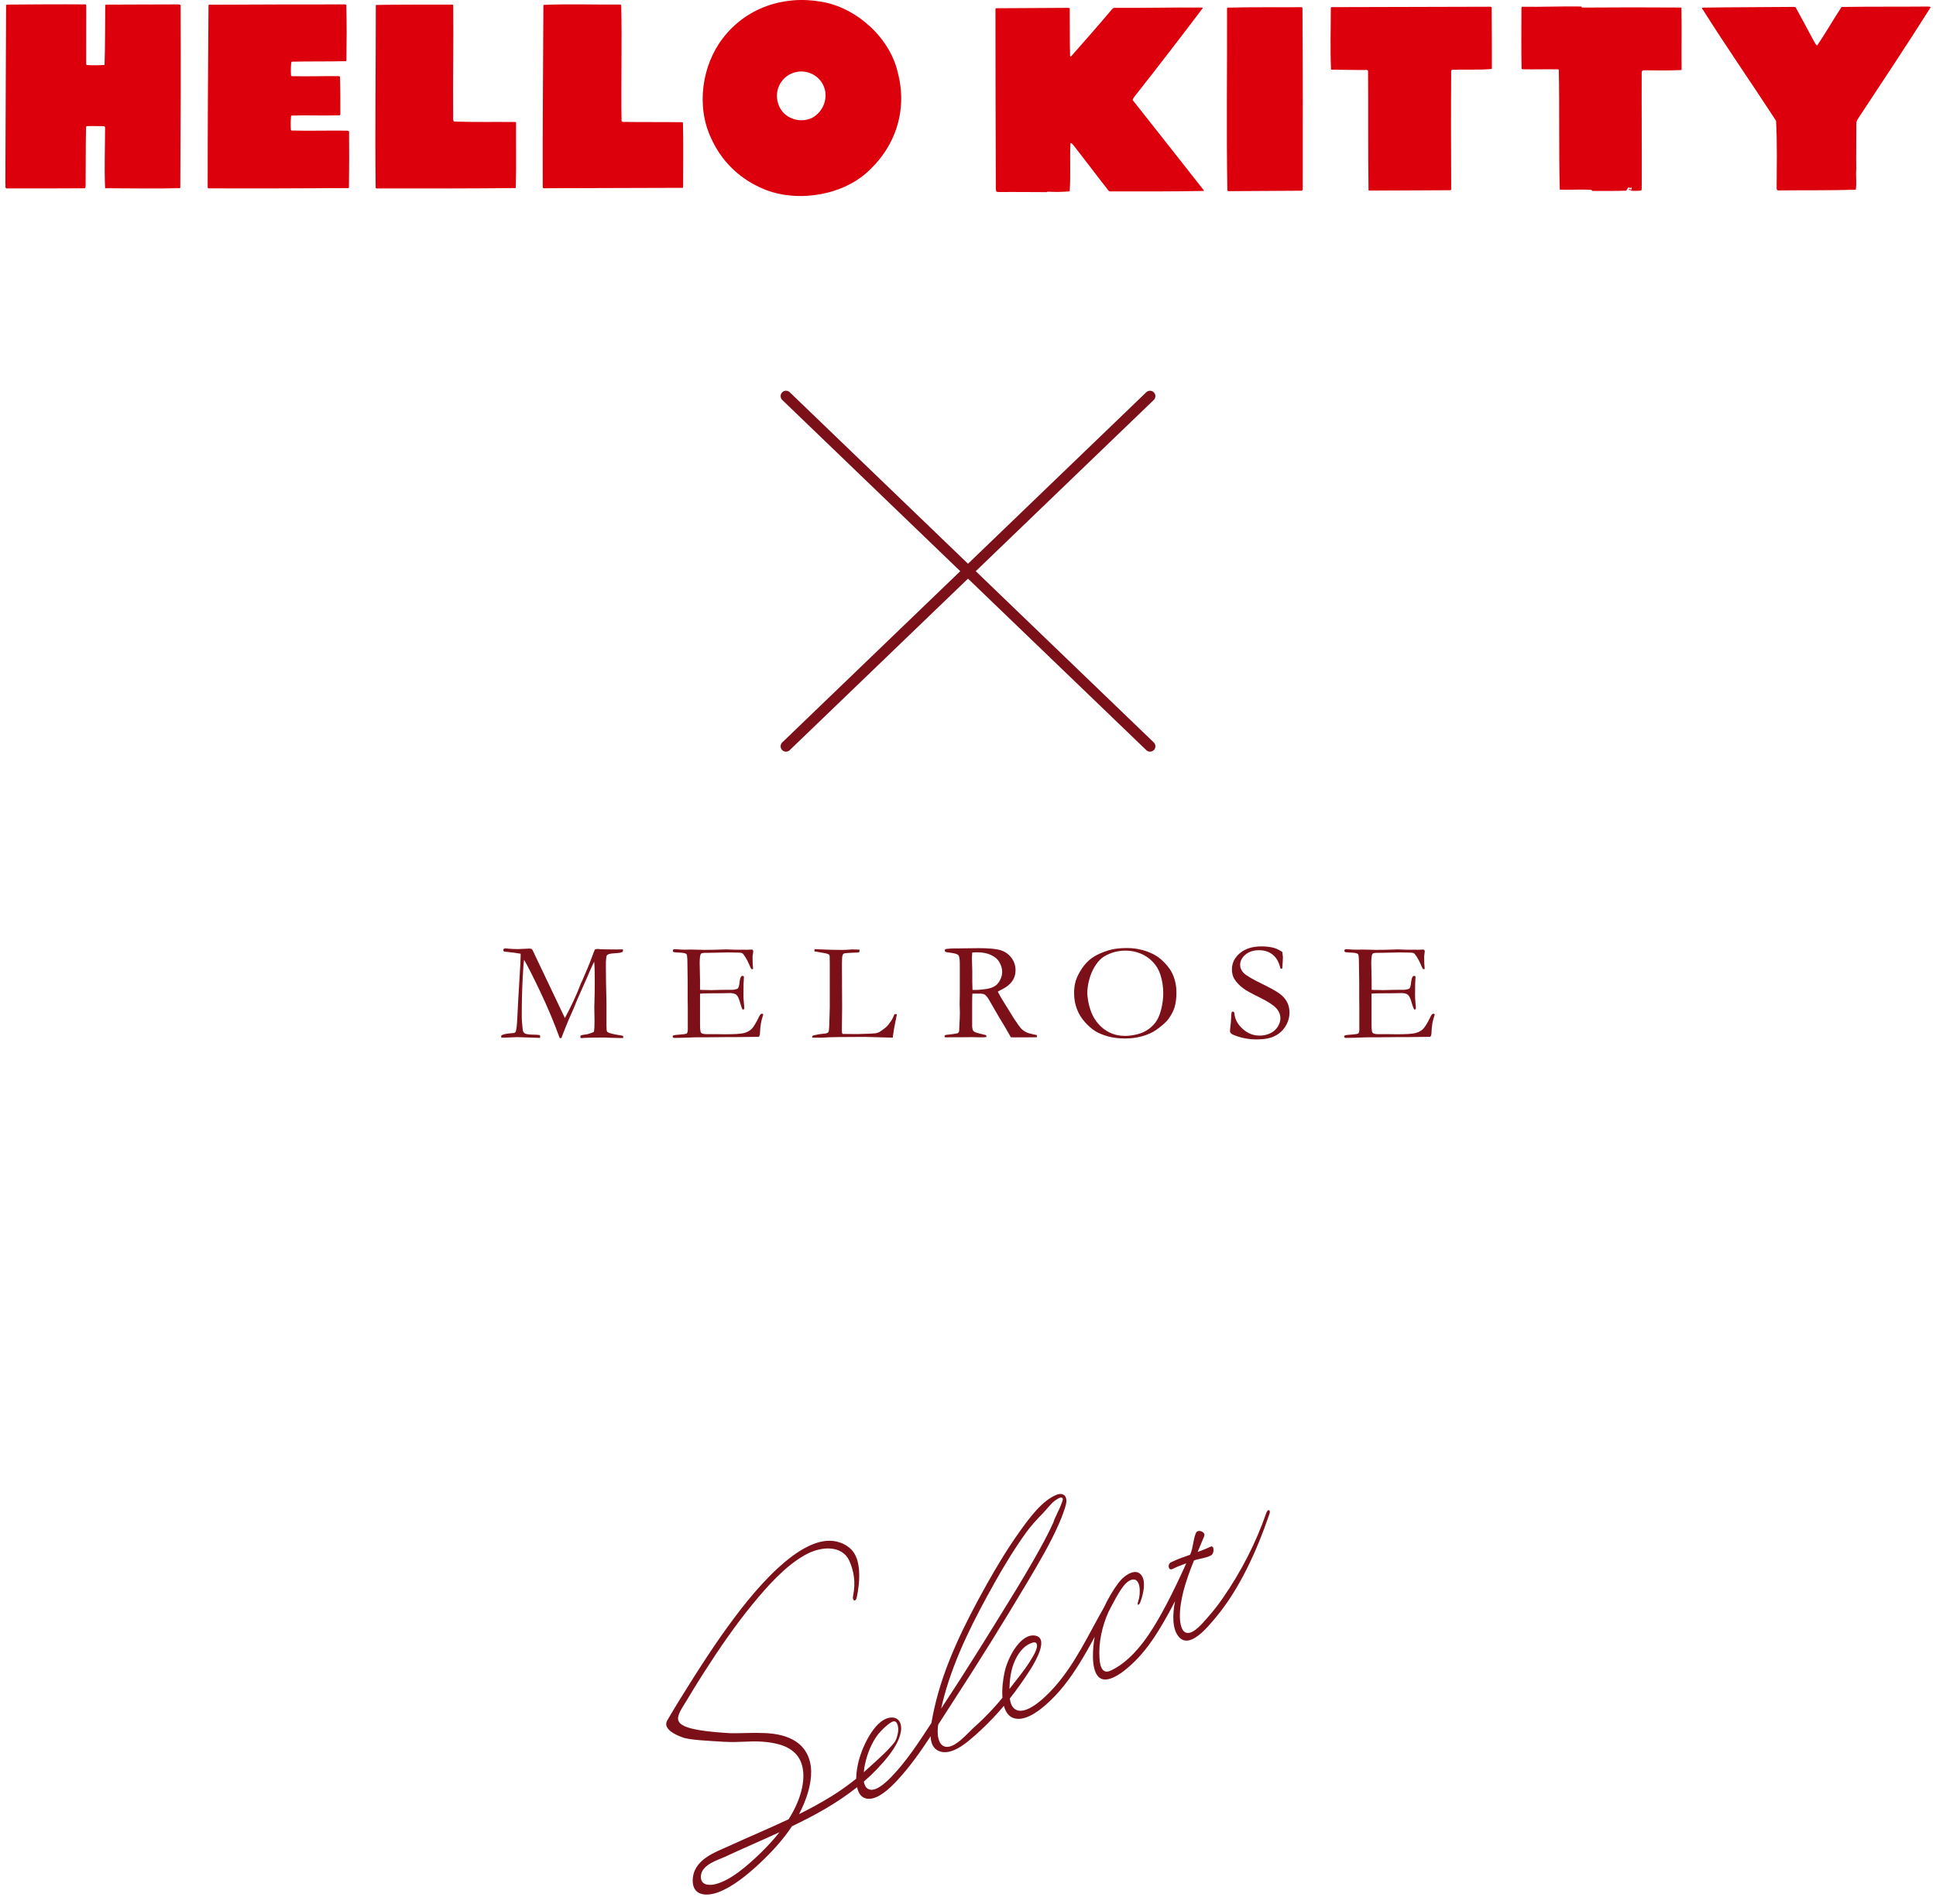
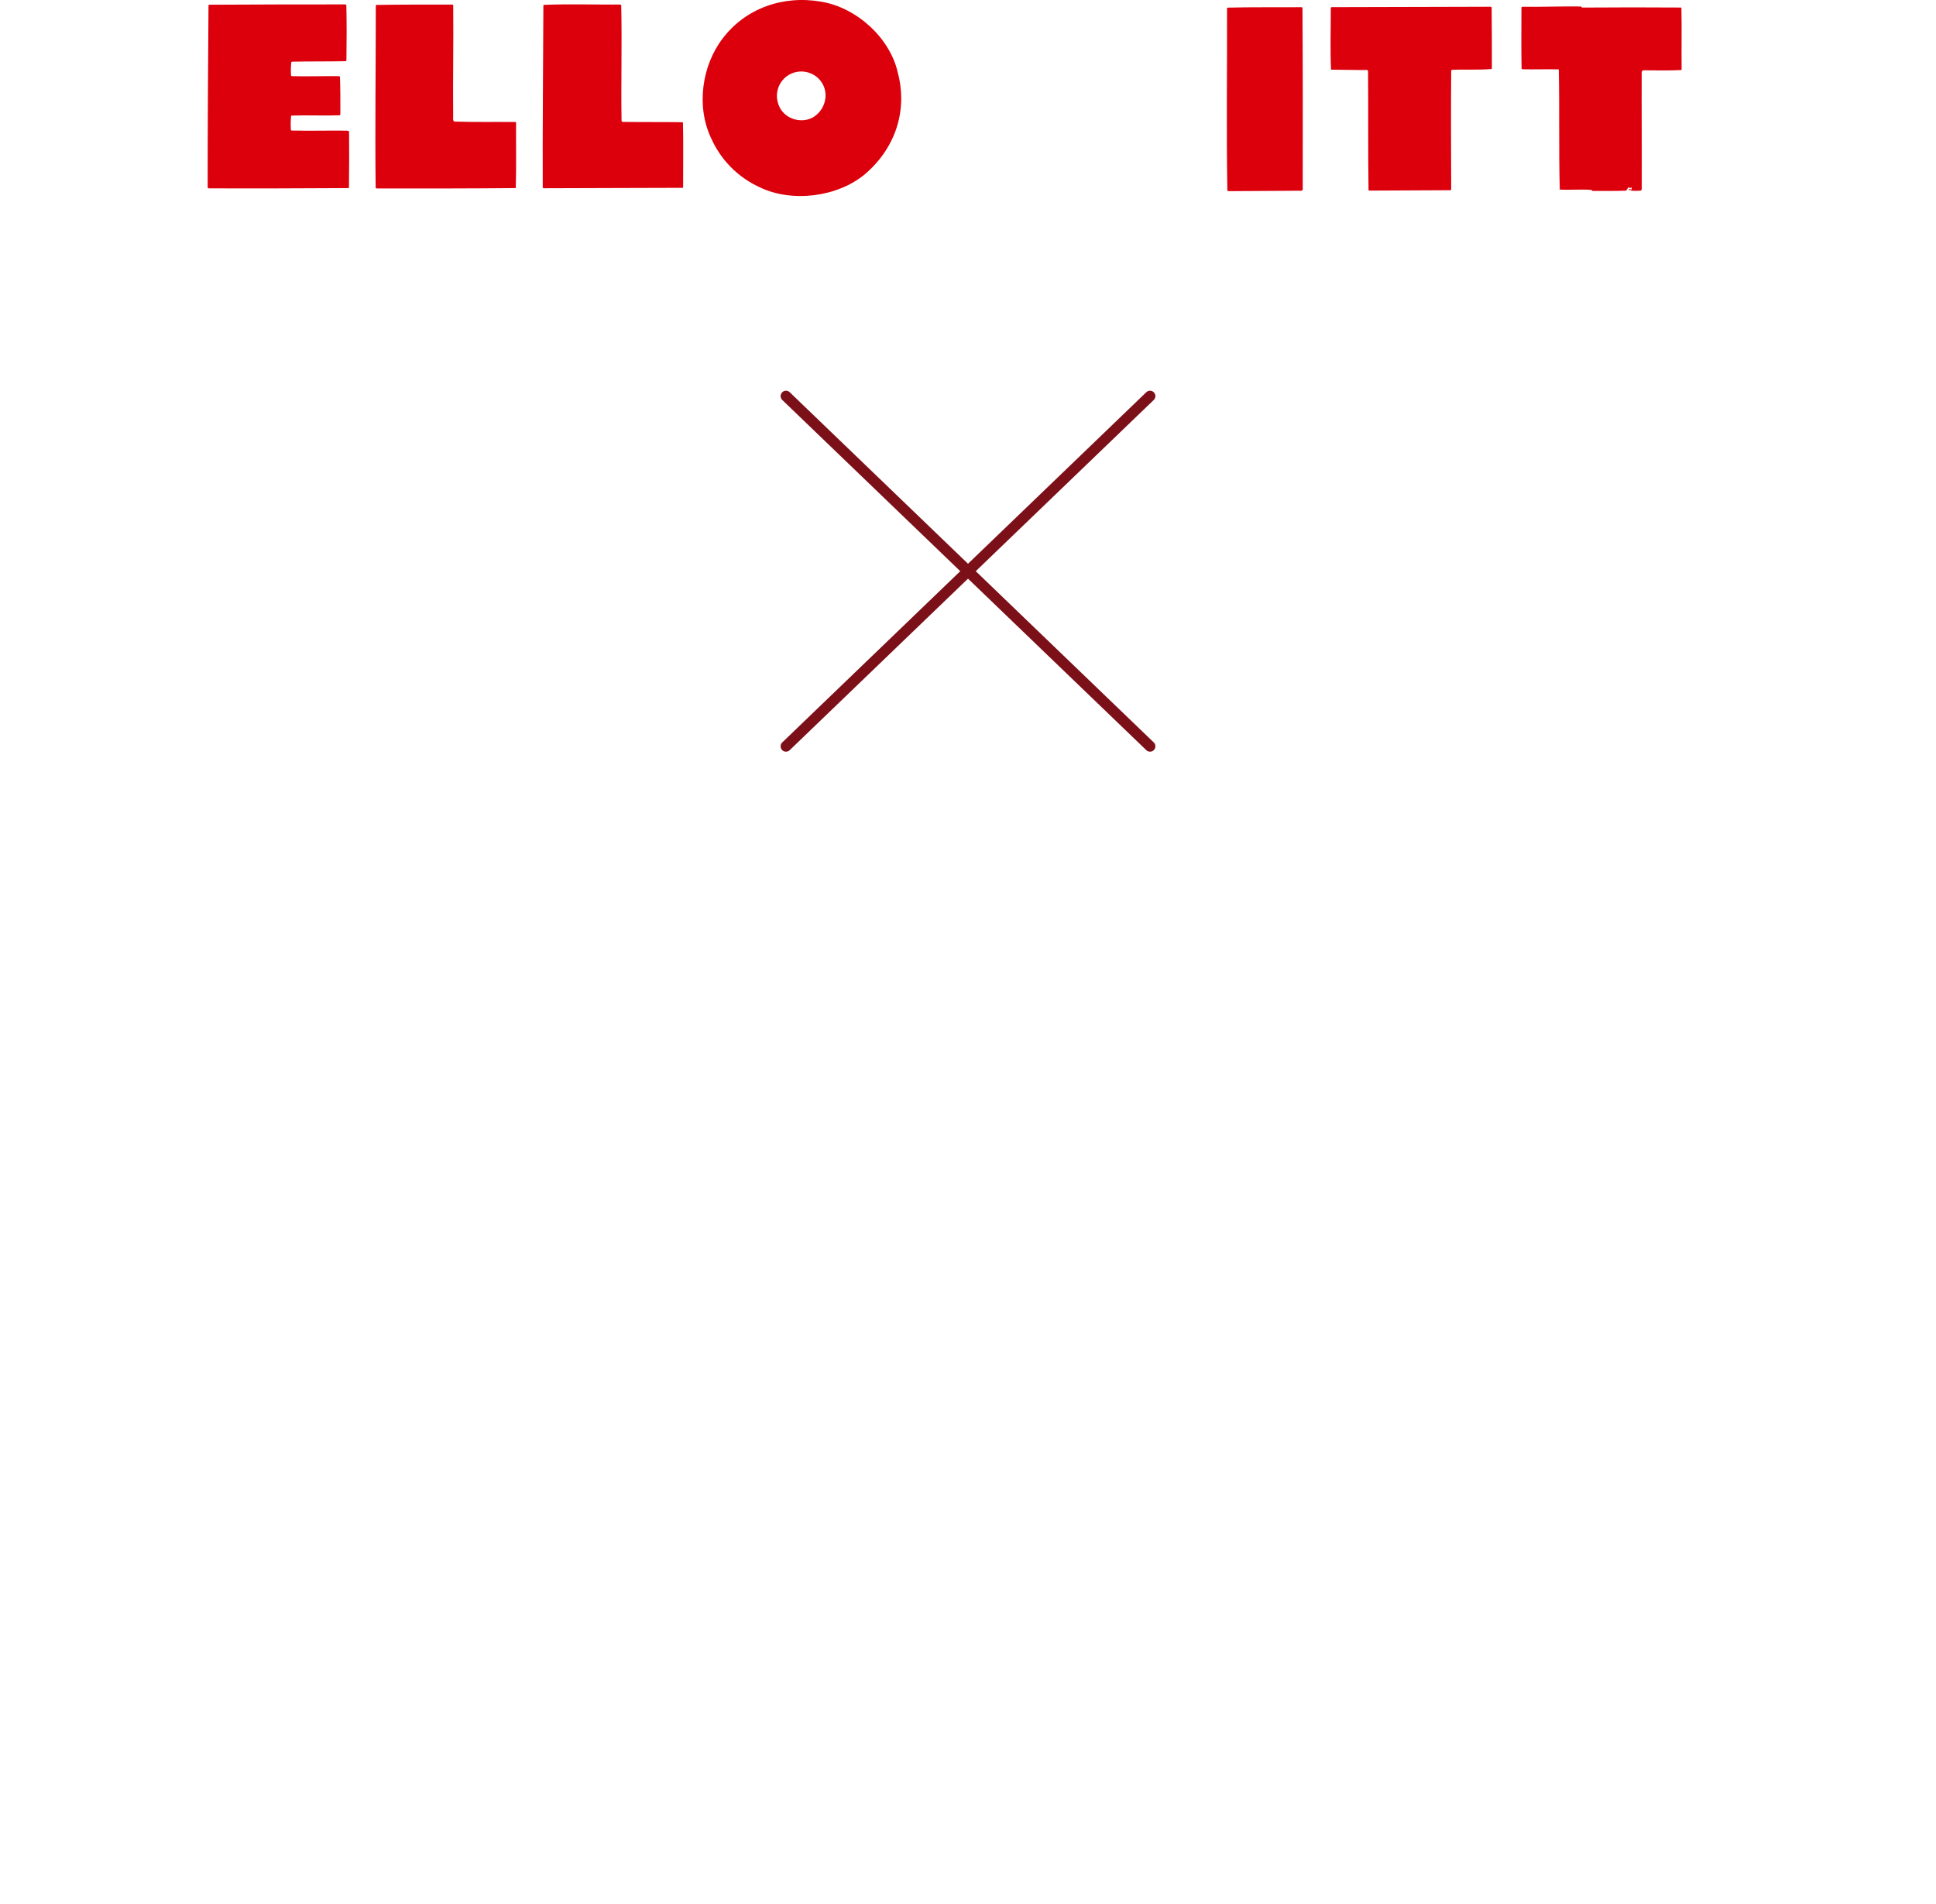
<svg xmlns="http://www.w3.org/2000/svg" width="181" height="178" viewBox="0 0 181 178" fill="none">
  <g clip-path="url(#clip0_1797_7837)">
    <path d="M35.251 17.624C39.527 17.627 43.865 17.628 48.203 17.587C48.224 17.565 48.203 17.523 48.222 17.501C48.281 15.486 48.232 13.457 48.249 11.445C48.226 11.404 48.184 11.405 48.141 11.408C46.236 11.388 44.354 11.431 42.467 11.367C42.338 11.288 42.352 11.076 42.367 10.927C42.333 7.435 42.406 3.983 42.371 0.491C42.371 0.471 42.35 0.45 42.306 0.431C39.999 0.426 37.544 0.423 35.174 0.461C35.111 0.485 35.155 0.525 35.135 0.567C35.138 6.264 35.054 11.853 35.121 17.567C35.144 17.609 35.207 17.607 35.25 17.625" fill="#DC000C" />
-     <path d="M0.62 17.619C3.012 17.622 5.447 17.623 7.86 17.605C7.945 17.623 7.984 17.538 8.003 17.451C8.023 15.589 8.003 13.727 8.045 11.882C8.052 11.854 8.068 11.831 8.091 11.814C8.114 11.798 8.142 11.791 8.17 11.793C8.698 11.775 9.228 11.799 9.758 11.802C9.78 11.824 9.801 11.867 9.824 11.884C9.824 13.812 9.74 15.677 9.827 17.601C12.114 17.608 14.486 17.653 16.813 17.595C16.832 17.575 16.832 17.575 16.854 17.552C16.893 11.879 16.912 6.204 16.885 0.469C16.825 0.44 16.76 0.42 16.693 0.411C14.449 0.424 12.142 0.416 9.9 0.432C9.879 0.454 9.859 0.475 9.837 0.496C9.817 2.339 9.837 4.221 9.774 6.067C9.225 6.113 8.673 6.117 8.123 6.079C8.08 6.06 8.08 6.04 8.058 5.998C8.061 4.218 8.062 2.399 8.064 0.578C8.061 0.515 8.058 0.408 7.973 0.411C5.537 0.391 3.061 0.411 0.628 0.429C0.587 0.452 0.589 0.515 0.568 0.537C0.545 6.084 0.524 11.652 0.5 17.175C0.547 17.325 0.429 17.581 0.62 17.617" fill="#DC000C" />
    <path d="M19.502 17.611C23.8 17.633 28.266 17.608 32.583 17.588C32.626 17.588 32.603 17.544 32.624 17.523C32.648 15.765 32.652 14.009 32.635 12.274C32.574 12.246 32.51 12.226 32.443 12.216C30.664 12.192 29.014 12.25 27.258 12.204C27.242 12.2 27.228 12.192 27.217 12.18C27.206 12.169 27.197 12.155 27.193 12.14C27.167 11.717 27.173 11.293 27.212 10.872C27.212 10.829 27.232 10.829 27.253 10.808C28.775 10.755 30.237 10.833 31.76 10.781C31.785 10.755 31.806 10.726 31.821 10.693C31.824 9.53 31.825 8.322 31.784 7.159C31.762 7.139 31.698 7.14 31.655 7.121C30.194 7.106 28.693 7.159 27.274 7.121C27.257 7.115 27.241 7.104 27.23 7.089C27.218 7.075 27.21 7.058 27.207 7.039C27.182 6.637 27.19 6.233 27.23 5.831C27.25 5.81 27.27 5.789 27.291 5.767C28.962 5.73 30.656 5.758 32.349 5.721C32.369 5.699 32.367 5.659 32.388 5.635C32.414 3.919 32.419 2.184 32.381 0.469C32.358 0.429 32.295 0.429 32.251 0.411C28.039 0.405 23.785 0.424 19.552 0.442C19.489 0.442 19.492 0.507 19.493 0.549C19.451 6.201 19.412 11.876 19.415 17.55C19.44 17.575 19.47 17.595 19.502 17.61" fill="#DC000C" />
    <path d="M50.81 17.602C55.148 17.58 59.486 17.582 63.826 17.562C63.868 17.559 63.845 17.497 63.866 17.474C63.862 15.485 63.898 13.452 63.851 11.464C63.829 11.423 63.766 11.446 63.723 11.427C61.923 11.402 60.104 11.424 58.303 11.399C58.267 11.405 58.23 11.4 58.196 11.387C58.162 11.373 58.132 11.35 58.11 11.321C58.052 7.747 58.161 4.08 58.079 0.465C58.057 0.444 58.014 0.447 57.972 0.426C55.622 0.444 53.207 0.356 50.839 0.456C50.798 0.481 50.801 0.565 50.801 0.608C50.783 6.28 50.719 11.871 50.742 17.544C50.764 17.565 50.786 17.585 50.809 17.605" fill="#DC000C" />
    <path d="M83.929 6.759C83.183 3.503 80.061 0.709 76.804 0.164C73.228 -0.474 69.713 0.765 67.566 3.591C65.619 6.135 65.072 9.942 66.484 12.921C67.386 14.953 69 16.584 71.022 17.509C74.056 18.972 78.314 18.424 80.866 16.285C83.664 13.903 84.898 10.39 83.928 6.76M75.903 11.032C75.583 11.179 75.234 11.252 74.882 11.245C74.529 11.239 74.183 11.153 73.869 10.995C73.584 10.857 73.334 10.659 73.135 10.413C72.937 10.167 72.795 9.881 72.72 9.574C72.604 9.161 72.608 8.724 72.73 8.313C72.852 7.902 73.087 7.533 73.41 7.25C73.732 6.967 74.128 6.781 74.551 6.713C74.975 6.645 75.409 6.698 75.803 6.867C76.2 7.029 76.542 7.303 76.787 7.655C77.032 8.008 77.169 8.423 77.183 8.852C77.192 9.298 77.077 9.738 76.851 10.122C76.625 10.507 76.297 10.822 75.904 11.032" fill="#DC000C" />
-     <path d="M93.399 17.958C94.901 17.94 96.386 17.965 97.891 17.965C97.91 17.942 97.909 17.922 97.93 17.92C98.621 17.964 99.315 17.953 100.005 17.89C100.113 16.401 100.009 14.902 100.075 13.417C100.152 13.285 100.248 13.492 100.336 13.55C101.453 14.971 102.529 16.416 103.646 17.837C103.689 17.856 103.714 17.897 103.755 17.895C106.658 17.904 109.604 17.91 112.545 17.853C112.565 17.831 112.564 17.79 112.542 17.79C110.331 14.969 108.098 12.145 105.887 9.345C105.924 9.253 105.969 9.165 106.023 9.082C108.18 6.358 110.335 3.547 112.447 0.76C112.444 0.698 112.381 0.723 112.339 0.703C109.625 0.684 106.853 0.754 104.14 0.733C104.057 0.76 104.039 0.824 103.978 0.847C102.725 2.336 101.409 3.829 100.113 5.298C100.028 5.305 100.087 5.217 100.043 5.177C100.004 3.696 100.029 2.253 100.012 0.771C99.989 0.751 99.925 0.753 99.882 0.734C97.616 0.754 95.368 0.753 93.103 0.771C93.084 0.793 93.086 0.835 93.066 0.858C93.058 6.474 93.088 12.002 93.103 17.595C93.105 17.701 93.117 17.806 93.14 17.91C93.223 17.94 93.31 17.956 93.398 17.958" fill="#DC000C" />
    <path d="M114.836 17.874C117.123 17.854 119.411 17.854 121.7 17.832C121.733 17.818 121.761 17.793 121.779 17.761C121.796 17.729 121.802 17.692 121.795 17.656C121.801 12.021 121.807 6.385 121.771 0.752C121.768 0.688 121.704 0.691 121.681 0.671C119.374 0.694 117.062 0.651 114.756 0.715C114.737 0.737 114.738 0.76 114.718 0.782C114.737 6.48 114.647 12.143 114.749 17.814C114.773 17.857 114.815 17.854 114.837 17.874" fill="#DC000C" />
    <path d="M124.482 6.514C125.584 6.514 126.69 6.56 127.79 6.542C127.854 6.539 127.902 6.622 127.902 6.664C127.937 10.346 127.889 14.1 127.946 17.785C127.968 17.824 128.01 17.782 128.032 17.822C130.532 17.811 133.095 17.797 135.615 17.785C135.635 17.762 135.656 17.741 135.675 17.718C135.66 14.011 135.644 10.263 135.675 6.595C135.717 6.572 135.734 6.529 135.756 6.525C137.004 6.478 138.218 6.559 139.439 6.45C139.46 6.45 139.458 6.43 139.478 6.404C139.478 4.519 139.478 2.57 139.459 0.686C139.436 0.645 139.394 0.649 139.349 0.629C134.371 0.649 129.414 0.649 124.479 0.668C124.436 0.668 124.439 0.734 124.42 0.756C124.42 2.684 124.354 4.553 124.439 6.475C124.441 6.495 124.462 6.495 124.483 6.516" fill="#DC000C" />
    <path d="M142.342 6.478C143.446 6.502 144.566 6.46 145.67 6.485C145.691 6.485 145.712 6.503 145.734 6.503C145.813 10.228 145.725 14.003 145.826 17.727C146.804 17.778 147.772 17.681 148.751 17.756C148.836 17.751 148.841 17.857 148.905 17.853C149.943 17.859 151.024 17.863 152.061 17.827C152.061 17.806 152.056 17.764 152.078 17.762C152.12 17.762 152.078 17.721 152.096 17.697C152.199 17.65 152.248 17.394 152.365 17.578C152.408 17.597 152.49 17.57 152.489 17.527C152.489 17.506 152.53 17.505 152.532 17.527C152.494 17.613 152.647 17.689 152.5 17.719C152.454 17.68 152.371 17.682 152.306 17.667C152.286 17.689 152.287 17.71 152.288 17.753C152.377 17.811 152.457 17.722 152.522 17.761C152.503 17.784 152.377 17.811 152.463 17.828C152.788 17.854 153.114 17.85 153.438 17.817C153.465 17.755 153.482 17.689 153.49 17.622C153.503 14.018 153.471 10.376 153.484 6.774C153.481 6.747 153.484 6.72 153.493 6.694C153.503 6.668 153.517 6.645 153.536 6.626C153.556 6.606 153.579 6.592 153.604 6.582C153.63 6.573 153.657 6.57 153.684 6.573C154.849 6.573 156.017 6.613 157.179 6.55C157.241 6.524 157.195 6.463 157.216 6.441C157.196 4.534 157.239 2.647 157.198 0.742C157.196 0.721 157.174 0.704 157.131 0.704C154.101 0.682 151.03 0.683 147.917 0.707C147.872 0.689 147.869 0.625 147.805 0.607C146.044 0.576 144.163 0.66 142.358 0.632C142.251 0.595 142.237 0.725 142.242 0.808C142.239 2.674 142.216 4.559 142.256 6.422C142.28 6.463 142.322 6.459 142.344 6.481" fill="#DC000C" />
-     <path d="M159.218 0.925C161.425 4.425 163.797 7.832 166.045 11.29C166.163 13.442 166.109 15.521 166.101 17.663C166.146 17.703 166.128 17.79 166.215 17.805C168.65 17.778 171.065 17.812 173.5 17.741C173.595 17.145 173.492 16.471 173.543 15.832C173.526 14.393 173.55 12.908 173.553 11.445C173.582 11.348 173.619 11.254 173.665 11.164C175.971 7.646 178.28 4.213 180.501 0.679C180.454 0.597 180.285 0.628 180.179 0.612C177.468 0.637 174.86 0.609 172.171 0.651C171.39 1.841 170.694 3.067 169.891 4.254C169.74 4.177 169.665 3.97 169.573 3.828C169.005 2.777 168.46 1.727 167.873 0.679C167.828 0.661 167.765 0.664 167.701 0.646C164.843 0.678 162.045 0.665 159.209 0.713C159.039 0.702 159.175 0.886 159.22 0.925" fill="#DC000C" />
  </g>
  <g clip-path="url(#clip1_1797_7837)">
    <path d="M73.484 37.037L107.518 69.781" stroke="#7B1019" stroke-width="1.005" stroke-linecap="round" />
    <path d="M107.517 37.037L73.483 69.781" stroke="#7B1019" stroke-width="1.005" stroke-linecap="round" />
  </g>
  <g clip-path="url(#clip2_1797_7837)">
    <path d="M118.384 141.478C117.431 144.232 116.063 146.914 114.328 149.421C113.89 150.056 113.419 150.663 112.91 151.232C112.445 151.758 111.667 152.716 111.038 152.688C110.436 152.661 110.315 151.752 110.31 151.145C110.304 150.351 110.447 149.541 110.649 148.747C110.89 147.839 111.208 146.963 111.552 146.098C111.58 146.032 111.607 145.972 111.634 145.907C112.198 145.709 112.658 145.715 113.205 145.447C113.561 145.272 113.528 144.445 113.173 144.62C112.778 144.817 112.373 144.971 111.968 145.118C112.176 144.62 112.384 144.128 112.581 143.64C112.746 143.23 111.974 142.934 111.804 143.35C111.541 143.98 111.563 144.653 111.301 145.293C111.29 145.321 111.273 145.348 111.262 145.376C110.666 145.584 110.069 145.792 109.478 146.082C109.111 146.262 109.237 146.892 109.604 146.711C110.036 146.498 110.469 146.333 110.906 146.175C110.321 147.477 109.702 148.786 109.018 150.083C108.011 151.982 106.845 153.969 105.219 155.321C104.831 155.644 104.426 155.918 103.999 156.131C103.763 156.252 103.506 156.361 103.287 156.268C102.898 156.104 102.816 155.464 102.789 154.987C102.701 153.608 103.03 152.064 103.632 150.723C103.67 150.641 104.349 149.344 104.546 149.032C104.863 148.523 105.269 147.855 105.799 147.713C106.703 147.467 106.637 149.098 106.423 149.694C106.259 150.143 106.473 150.198 106.632 149.755C106.905 148.994 107.124 147.954 106.763 147.363C106.254 146.525 105.137 147.242 104.557 148.019C104.037 148.72 103.588 149.486 103.216 150.291C101.793 152.771 100.545 155.546 98.58 157.752C97.688 158.753 95.843 160.538 94.852 159.782C94.589 159.58 94.463 159.224 94.409 158.819C95.098 157.943 95.744 157.029 96.346 156.082C96.899 155.212 98.043 153.148 96.779 152.935C95.438 152.71 94.234 154.927 93.927 156.317C93.768 157.035 93.659 157.938 93.719 158.748C93.473 159.049 93.221 159.344 92.964 159.629C92.334 160.324 91.672 160.981 90.977 161.594C90.32 162.224 89.45 163.231 88.667 163.329C87.807 163.444 87.583 162.426 87.687 161.468C87.692 161.403 87.709 161.331 87.714 161.26C88.109 160.642 88.503 160.029 88.886 159.438C91.464 155.48 93.878 151.594 96.117 147.828C97.162 146.065 98.207 144.297 98.996 142.491C99.176 142.086 99.341 141.675 99.477 141.259C99.587 140.931 99.724 140.57 99.696 140.247C99.658 139.732 99.242 139.584 98.788 139.765C97.469 140.285 96.297 141.856 95.4 143.109C94.245 144.719 93.194 146.448 92.197 148.238C90.216 151.802 88.223 155.726 87.326 159.848C87.238 160.248 87.151 160.68 87.079 161.107C85.946 162.837 84.781 164.648 83.341 166.137C82.722 166.778 81.781 167.621 81.157 167.27C80.933 167.144 80.812 166.893 80.763 166.586C81.589 165.869 82.367 165.075 83.073 164.178C83.582 163.526 84.085 162.716 84.222 161.939C84.353 161.184 84.052 160.636 83.461 160.598C81.956 160.505 80.692 163.088 80.287 164.632C80.15 165.158 80.051 165.76 80.046 166.318C79.301 166.92 78.535 167.462 77.741 167.955C76.74 168.573 75.727 169.12 74.703 169.63C75.404 168.294 75.858 166.86 75.836 165.612C75.809 164.32 75.24 163.395 74.43 162.853C72.76 161.731 70.412 162.098 68.261 162.059C64.298 161.83 63.548 161.348 63.411 160.833C63.285 160.357 63.827 159.624 64.128 159.115C64.681 158.184 65.245 157.27 65.82 156.372C67.243 154.15 68.726 151.993 70.335 150.028C71.78 148.26 73.439 146.421 75.251 145.403C76.849 144.505 78.754 144.511 79.4 145.934C79.827 146.875 80.018 147.965 79.756 149.218C79.657 149.689 80.002 149.831 80.1 149.36C80.391 147.976 80.467 146.465 79.98 145.447C79.602 144.659 78.776 144.199 77.916 144.089C76.247 143.881 74.359 145.124 72.76 146.591C70.768 148.424 69 150.723 67.352 153.066C65.934 155.086 63.663 158.666 62.382 160.866C61.95 161.611 63.039 162.18 63.778 162.437C64.391 162.7 66.279 162.776 67.703 162.864C69.148 162.946 70.106 162.766 71.26 162.853C72.432 162.941 73.636 163.176 74.408 164.003C75.316 164.982 75.322 166.696 74.545 168.557C74.32 169.099 74.041 169.613 73.729 170.106C71.852 170.992 69.952 171.786 68.036 172.662C66.876 173.193 64.807 173.883 64.763 175.798C64.73 177.254 66.017 177.358 67.155 176.931C68.469 176.439 69.815 175.361 71.009 174.244C72.103 173.215 73.182 172.065 74.041 170.763C76.083 169.783 78.207 168.644 80.133 167.106C80.259 167.725 80.571 168.174 81.19 168.195C82.104 168.228 83.117 167.298 83.905 166.449C85.054 165.212 86.061 163.784 87.014 162.339C87.019 162.475 87.019 162.623 87.047 162.749C87.194 163.499 87.725 163.86 88.399 163.838C89.154 163.806 89.937 163.291 90.643 162.705C91.387 162.092 92.099 161.414 92.783 160.702C93.155 160.313 93.511 159.914 93.856 159.503C94.004 160.045 94.272 160.467 94.726 160.636C95.941 161.085 97.584 159.678 98.656 158.556C99.811 157.341 100.747 155.885 101.585 154.424C101.847 153.969 102.099 153.509 102.346 153.05C102.296 153.334 102.253 153.619 102.225 153.904C102.105 155.152 102.132 157.215 103.495 157.029C104.354 156.909 105.362 156.06 106.073 155.36C106.954 154.495 107.704 153.466 108.361 152.387C108.898 151.517 109.39 150.619 109.856 149.716C109.626 150.92 109.571 152.245 110.173 153.006C111.164 154.259 112.817 152.256 113.682 151.216C114.804 149.869 115.734 148.342 116.522 146.782C117.387 145.069 118.082 143.307 118.685 141.549C118.821 141.15 118.531 141.062 118.389 141.462L118.384 141.478ZM71.135 173.237C69.865 174.474 68.283 175.842 66.86 176.182C66.219 176.335 65.431 176.247 65.535 175.344C65.65 174.337 67.144 173.91 67.752 173.631C69.476 172.826 71.184 172.098 72.875 171.321C72.339 172 71.748 172.64 71.135 173.237ZM80.878 164.939C81.069 164.003 81.491 162.946 82.104 162.152C82.372 161.808 83.182 161.014 83.532 160.954C83.916 160.883 84.041 161.556 83.948 162.027C83.79 162.826 83.664 162.886 83.127 163.488C82.662 164.008 81.261 165.262 80.757 165.71C80.785 165.442 80.823 165.174 80.872 164.939H80.878ZM92.953 148.047C93.889 146.383 94.868 144.773 95.952 143.274C96.407 142.644 96.981 142.026 97.512 141.484C97.77 141.221 98.273 140.581 98.552 140.373C98.728 140.241 99.122 139.94 99.302 140.05C99.461 140.143 99.28 140.466 99.226 140.63C99.083 141.062 98.585 141.96 98.492 142.327C98.136 143.131 97.72 143.92 97.288 144.708C96.363 146.388 95.356 148.069 94.31 149.76C92.312 153.006 90.232 156.367 87.988 159.76C88.076 159.372 88.169 158.983 88.273 158.6C89.291 154.851 91.13 151.304 92.958 148.047H92.953ZM95.066 154.916C95.257 154.577 95.498 154.259 95.772 154.019C96.018 153.805 96.724 153.378 96.899 153.663C97.146 154.051 96.494 155.02 96.248 155.414C95.733 156.241 94.962 157.149 94.376 157.927C94.376 157.828 94.381 157.73 94.387 157.637C94.425 156.739 94.578 155.781 95.066 154.922V154.916Z" fill="#7B1019" />
    <path d="M46.864 96.818C47.006 96.725 47.258 96.664 47.625 96.626C47.909 96.615 48.079 96.588 48.134 96.555C48.172 96.528 48.199 96.495 48.216 96.462C48.282 96.303 48.331 95.871 48.364 95.17C48.407 94.256 48.473 93.035 48.566 91.519C48.643 90.359 48.676 89.636 48.676 89.346V89.176C48.347 89.111 47.827 89.045 47.121 88.974C47.077 88.908 47.055 88.859 47.055 88.826C47.055 88.804 47.072 88.766 47.105 88.711C47.181 88.684 47.242 88.673 47.28 88.673C47.318 88.673 47.395 88.684 47.515 88.7C47.74 88.728 48.041 88.744 48.429 88.744C48.555 88.744 48.774 88.733 49.081 88.716C49.3 88.7 49.42 88.695 49.447 88.695C49.519 88.695 49.601 88.706 49.699 88.733C49.748 88.777 49.781 88.815 49.803 88.859L50.088 89.466L52.009 93.501L52.814 95.192C53.443 94.01 53.93 92.959 54.275 92.039C54.297 91.973 54.324 91.908 54.357 91.853C54.396 91.776 54.434 91.7 54.472 91.607C54.511 91.514 54.653 91.174 54.91 90.578C55.014 90.337 55.096 90.129 55.162 89.959C55.419 89.269 55.572 88.881 55.616 88.782C55.704 88.749 55.78 88.733 55.841 88.733C55.912 88.733 56.005 88.738 56.12 88.755C56.377 88.766 56.788 88.777 57.362 88.777C57.718 88.777 58.008 88.777 58.233 88.766C58.244 88.815 58.244 88.848 58.244 88.87C58.244 88.897 58.238 88.941 58.222 88.996C58.074 89.067 57.904 89.111 57.696 89.116C57.291 89.138 57.039 89.171 56.93 89.209C56.82 89.248 56.755 89.297 56.722 89.357C56.689 89.417 56.667 89.614 56.645 89.948V90.244V90.556C56.645 91.202 56.662 92.28 56.7 93.802V95.066V95.876C56.7 96.194 56.716 96.38 56.749 96.44C56.782 96.5 56.87 96.555 57.023 96.604C57.269 96.681 57.669 96.763 58.216 96.845C58.249 96.867 58.266 96.894 58.266 96.927C58.266 96.965 58.266 97.009 58.26 97.058H57.948C57.68 97.058 57.39 97.047 57.078 97.037C56.766 97.02 56.596 97.015 56.574 97.015C55.644 97.015 55.025 97.026 54.724 97.042C54.538 97.058 54.417 97.064 54.368 97.064C54.335 97.064 54.303 97.053 54.264 97.037V96.949C54.264 96.911 54.27 96.867 54.286 96.829C54.434 96.768 54.642 96.73 54.899 96.708C55.184 96.632 55.392 96.555 55.523 96.478C55.562 96.314 55.583 95.98 55.583 95.477L55.562 94.174C55.562 94.031 55.567 93.769 55.583 93.38C55.6 92.992 55.605 92.362 55.605 91.492C55.605 90.802 55.589 90.276 55.55 89.921C55.474 90.074 55.321 90.397 55.096 90.9L54.992 91.147L54.981 91.185L53.98 93.44L53.624 94.311L53.158 95.367C52.956 95.854 52.781 96.281 52.639 96.659C52.578 96.829 52.524 96.965 52.485 97.064H52.327C51.812 95.641 51.204 94.185 50.493 92.696C49.781 91.202 49.283 90.222 48.998 89.746C48.96 89.932 48.922 90.468 48.873 91.355C48.812 92.439 48.78 93.626 48.78 94.929C48.78 95.334 48.812 95.794 48.873 96.303C48.889 96.451 48.955 96.555 49.07 96.632C49.185 96.703 49.475 96.741 49.946 96.746C50.126 96.746 50.301 96.757 50.46 96.785C50.493 96.85 50.509 96.9 50.509 96.933C50.509 96.954 50.498 96.993 50.476 97.047L48.364 96.976C48.21 96.976 47.969 96.987 47.647 97.004C47.466 97.015 47.203 97.026 46.864 97.026V96.85V96.818Z" fill="#7B1019" />
    <path d="M62.885 96.872C62.929 96.834 62.967 96.812 63 96.801C63.077 96.779 63.208 96.763 63.394 96.752C63.832 96.724 64.106 96.686 64.21 96.637C64.27 96.549 64.303 96.429 64.303 96.276V95.827V94.19L64.292 93.413V91.793L64.265 89.953C64.265 89.516 64.232 89.269 64.177 89.209C64.095 89.127 63.854 89.078 63.449 89.067C63.274 89.067 63.126 89.05 62.995 89.028C62.934 89.001 62.907 88.963 62.907 88.913C62.907 88.864 62.918 88.837 62.94 88.787C62.978 88.766 63.017 88.755 63.05 88.755C63.115 88.755 63.192 88.755 63.279 88.76C63.548 88.787 63.821 88.799 64.106 88.799L64.609 88.787L65.808 88.815C66.405 88.815 66.87 88.809 67.21 88.793C67.543 88.782 67.773 88.771 67.888 88.771C67.992 88.771 68.249 88.782 68.665 88.799H69.629L69.744 88.809L70.308 88.787L70.373 88.82C70.395 88.859 70.412 88.891 70.422 88.93C70.422 88.99 70.412 89.083 70.39 89.209C70.368 89.335 70.357 89.412 70.357 89.439C70.357 89.888 70.373 90.265 70.406 90.572C70.406 90.599 70.39 90.616 70.368 90.621C70.319 90.621 70.275 90.616 70.236 90.599C70.187 90.517 70.121 90.375 70.034 90.167C69.952 89.959 69.826 89.724 69.656 89.45C69.541 89.269 69.454 89.165 69.388 89.127C69.328 89.089 69.191 89.072 68.994 89.072C68.95 89.072 68.748 89.072 68.375 89.061C68.277 89.061 68.178 89.056 68.085 89.056L66.148 89.094H65.978C65.726 89.094 65.578 89.121 65.529 89.187C65.452 89.291 65.414 89.592 65.414 90.096C65.414 90.145 65.425 90.665 65.447 91.645V92.543C65.496 92.553 65.551 92.564 65.611 92.564H65.726C65.803 92.564 65.918 92.564 66.066 92.57C66.301 92.581 66.46 92.581 66.542 92.581C66.596 92.581 66.64 92.581 66.684 92.575C67.171 92.559 67.806 92.548 68.572 92.548C68.813 92.51 68.956 92.466 68.994 92.411C69.06 92.335 69.114 92.132 69.147 91.804C69.18 91.475 69.257 91.294 69.377 91.251C69.437 91.251 69.492 91.262 69.541 91.284C69.552 91.322 69.552 91.349 69.552 91.382C69.552 91.409 69.552 91.464 69.541 91.53C69.519 91.689 69.508 92.187 69.508 93.024C69.508 93.249 69.519 93.495 69.547 93.769C69.569 94.042 69.585 94.19 69.585 94.212C69.585 94.25 69.58 94.305 69.563 94.365C69.525 94.382 69.498 94.393 69.476 94.393H69.426C69.355 94.272 69.284 94.086 69.218 93.834C69.103 93.402 68.978 93.128 68.846 93.019C68.715 92.909 68.507 92.855 68.217 92.855C68.156 92.855 68.036 92.855 67.872 92.865C67.702 92.871 67.456 92.876 67.127 92.876H66.684C66.055 92.876 65.644 92.887 65.447 92.915V93.128V94.316V95.066V95.794C65.447 96.232 65.48 96.484 65.534 96.555C65.611 96.648 65.781 96.697 66.038 96.697H66.454C66.492 96.692 66.629 96.697 66.881 96.697C67.127 96.703 67.434 96.708 67.795 96.708C68.671 96.708 69.251 96.67 69.541 96.599C69.831 96.527 70.072 96.401 70.258 96.221C70.444 96.04 70.685 95.652 70.97 95.049C71.058 94.874 71.145 94.787 71.227 94.787C71.266 94.787 71.315 94.803 71.364 94.836C71.233 95.263 71.156 95.542 71.14 95.674C71.09 95.975 71.063 96.281 71.052 96.593C71.052 96.735 71.014 96.856 70.942 96.949H70.795L68.884 96.971H68.025L65.983 96.993H65.157C65.053 96.993 64.954 96.993 64.867 96.998C64.051 97.031 63.449 97.047 63.066 97.047C63 97.047 62.951 97.036 62.929 97.014C62.902 96.993 62.891 96.96 62.891 96.921V96.861L62.885 96.872Z" fill="#7B1019" />
    <path d="M75.929 97.01C75.929 96.944 75.951 96.884 75.984 96.835C76.34 96.742 76.685 96.681 77.019 96.654C77.243 96.638 77.385 96.588 77.445 96.512C77.489 96.457 77.517 96.249 77.528 95.893L77.577 94.191V93.036V91.525V91.126C77.577 90.217 77.577 89.653 77.566 89.429C77.566 89.385 77.544 89.325 77.511 89.248C77.391 89.199 77.292 89.166 77.216 89.144C77.133 89.128 76.778 89.067 76.148 88.958C76.148 88.909 76.143 88.876 76.143 88.854C76.143 88.826 76.143 88.794 76.148 88.75C76.236 88.75 76.373 88.75 76.57 88.766L77.604 88.805L78.206 88.816H78.381C78.381 88.816 78.469 88.816 78.579 88.821C78.847 88.821 79 88.821 79.044 88.816L79.591 88.777C79.958 88.777 80.215 88.783 80.368 88.799C80.368 88.876 80.347 88.958 80.319 89.051C80.27 89.062 80.034 89.073 79.613 89.089C79.192 89.106 78.951 89.128 78.885 89.166C78.781 89.221 78.726 89.396 78.726 89.68C78.726 89.746 78.726 89.888 78.715 90.102V90.49L78.721 91.684V92.089L78.732 94.224L78.71 96.041V96.44C78.715 96.566 78.737 96.648 78.787 96.676C78.901 96.676 79.235 96.687 79.788 96.687H80.248L81.425 96.648C81.731 96.638 81.95 96.61 82.082 96.561C82.213 96.512 82.432 96.369 82.739 96.128C82.925 95.975 83.067 95.816 83.171 95.652C83.193 95.619 83.231 95.565 83.286 95.499C83.373 95.389 83.488 95.165 83.631 94.831H83.855C83.828 94.984 83.8 95.132 83.767 95.269C83.636 95.877 83.543 96.38 83.494 96.785C83.483 96.873 83.477 96.95 83.466 97.026L80.927 96.955C78.743 96.955 77.445 96.977 77.04 97.015C76.915 97.026 76.783 97.026 76.641 97.026H75.935L75.929 97.01Z" fill="#7B1019" />
    <path d="M88.392 96.774C89.049 96.703 89.421 96.648 89.509 96.62C89.569 96.599 89.624 96.538 89.673 96.429V96.358C89.673 96.248 89.69 95.865 89.728 95.192C89.733 95 89.739 94.82 89.739 94.639L89.717 93.873L89.733 93.002V91.388V90.227C89.733 89.74 89.701 89.439 89.613 89.329C89.531 89.22 89.312 89.149 88.962 89.1C88.611 89.056 88.42 89.023 88.387 88.996C88.349 88.974 88.332 88.941 88.332 88.891C88.332 88.864 88.338 88.82 88.354 88.776C88.398 88.738 88.502 88.716 88.666 88.711C88.688 88.711 88.748 88.705 88.852 88.694C88.956 88.683 89.049 88.678 89.142 88.678H89.701L91.49 88.656C92.503 88.656 93.209 88.727 93.614 88.87C94.019 89.012 94.342 89.253 94.583 89.587C94.824 89.926 94.944 90.298 94.944 90.72C94.944 91.508 94.507 92.115 93.636 92.531C93.488 92.608 93.368 92.668 93.286 92.723C93.439 93.035 93.653 93.402 93.932 93.84L94.797 95.241C95.141 95.761 95.377 96.084 95.508 96.21C95.64 96.341 95.798 96.451 95.99 96.538C96.176 96.62 96.493 96.703 96.937 96.785C96.937 96.828 96.942 96.861 96.942 96.889C96.942 96.916 96.942 96.949 96.937 96.987C96.313 96.998 95.59 96.998 94.753 96.998C94.693 96.998 94.611 96.998 94.507 96.987C94.183 96.401 93.806 95.761 93.373 95.06L92.366 93.32C92.229 93.139 92.12 93.024 92.032 92.98C91.945 92.937 91.83 92.909 91.682 92.909H91.102H90.91C90.899 93.046 90.888 93.325 90.888 93.752V95.953C90.888 96.035 90.905 96.15 90.943 96.297C90.976 96.379 91.042 96.445 91.129 96.495C91.217 96.544 91.474 96.62 91.895 96.719L92.175 96.785C92.207 96.828 92.229 96.883 92.229 96.96C92.109 96.982 92.021 96.993 91.972 96.993C91.562 96.993 91.277 96.993 91.113 96.982C91.025 96.982 90.954 96.976 90.899 96.976L89.974 96.987H89.071C89.033 96.982 88.825 96.987 88.453 96.998L88.316 96.971L88.299 96.905C88.299 96.867 88.332 96.823 88.392 96.768V96.774ZM90.916 92.559C91.036 92.559 91.129 92.564 91.189 92.564C91.518 92.564 91.89 92.526 92.317 92.455C92.618 92.4 92.859 92.307 93.045 92.181C93.231 92.055 93.384 91.869 93.51 91.617C93.636 91.371 93.696 91.114 93.696 90.846C93.696 90.555 93.598 90.243 93.406 89.921C93.258 89.674 93.007 89.466 92.651 89.297C92.295 89.127 91.868 89.045 91.37 89.045C91.25 89.045 91.091 89.05 90.894 89.067C90.877 89.291 90.867 89.461 90.867 89.581L90.899 90.785V91.278C90.894 91.612 90.899 92.039 90.921 92.559H90.916Z" fill="#7B1019" />
    <path d="M100.418 92.855C100.418 92.417 100.473 92.028 100.583 91.683C100.692 91.344 100.878 90.972 101.141 90.572C101.404 90.172 101.721 89.839 102.093 89.57C102.466 89.302 102.98 89.067 103.637 88.859C104.102 88.716 104.682 88.645 105.389 88.645C105.865 88.645 106.33 88.706 106.784 88.826C107.239 88.946 107.655 89.116 108.027 89.33C108.399 89.543 108.771 89.877 109.144 90.32C109.401 90.632 109.598 90.961 109.729 91.322C109.904 91.787 109.986 92.275 109.986 92.773C109.986 93.342 109.926 93.813 109.811 94.185C109.696 94.557 109.499 94.929 109.231 95.29C109.018 95.575 108.656 95.898 108.136 96.27C107.792 96.522 107.365 96.719 106.85 96.872C106.341 97.026 105.783 97.102 105.192 97.102C104.6 97.102 104.053 97.037 103.582 96.905C103.112 96.774 102.717 96.61 102.405 96.418C102.088 96.227 101.765 95.942 101.431 95.57C101.097 95.197 100.845 94.787 100.676 94.333C100.506 93.878 100.418 93.386 100.418 92.855ZM105.137 96.861C105.52 96.861 105.914 96.812 106.325 96.708C106.735 96.61 107.096 96.44 107.414 96.205C107.731 95.969 107.978 95.707 108.158 95.405C108.339 95.11 108.481 94.721 108.591 94.256C108.7 93.785 108.755 93.32 108.755 92.855C108.755 92.269 108.662 91.689 108.481 91.12C108.339 90.687 108.114 90.298 107.797 89.959C107.48 89.62 107.096 89.352 106.648 89.165C106.199 88.979 105.722 88.886 105.213 88.886C104.803 88.886 104.398 88.952 104.004 89.078C103.61 89.209 103.287 89.373 103.029 89.57C102.778 89.767 102.542 90.052 102.323 90.419C102.104 90.786 101.94 91.191 101.825 91.634C101.71 92.077 101.656 92.466 101.656 92.805C101.656 93.145 101.71 93.566 101.825 94.015C101.94 94.464 102.093 94.858 102.29 95.186C102.488 95.52 102.728 95.811 103.018 96.068C103.309 96.325 103.632 96.517 103.987 96.653C104.349 96.79 104.726 96.856 105.137 96.856V96.861Z" fill="#7B1019" />
    <path d="M119.888 89.017C119.926 89.302 119.943 89.466 119.943 89.51L119.915 90.085C119.905 90.331 119.894 90.484 119.883 90.556C119.844 90.572 119.806 90.583 119.779 90.583L119.718 90.572C119.576 89.97 119.33 89.532 118.979 89.258C118.635 88.985 118.213 88.848 117.71 88.848C117.206 88.848 116.768 88.985 116.44 89.258C116.111 89.532 115.942 89.855 115.942 90.222C115.942 90.501 116.057 90.758 116.286 90.988C116.516 91.218 117.107 91.568 118.06 92.028C118.788 92.384 119.302 92.674 119.614 92.898C119.926 93.123 120.162 93.386 120.321 93.681C120.479 93.977 120.556 94.311 120.556 94.672C120.556 95.132 120.43 95.564 120.178 95.969C119.926 96.374 119.587 96.675 119.16 96.883C118.733 97.091 118.169 97.19 117.469 97.19C116.856 97.19 116.27 97.097 115.706 96.911C115.378 96.801 115.175 96.708 115.104 96.642C115.033 96.571 114.995 96.5 114.995 96.424C114.995 96.374 114.995 96.314 115.006 96.243C115.066 95.734 115.104 95.318 115.11 94.989C115.121 94.787 115.137 94.672 115.159 94.634C115.175 94.606 115.214 94.59 115.263 94.59C115.301 94.59 115.339 94.601 115.361 94.634C115.389 94.661 115.405 94.716 115.411 94.792C115.46 95.318 115.717 95.794 116.188 96.21C116.648 96.626 117.173 96.834 117.759 96.834C118.115 96.834 118.449 96.763 118.75 96.621C119.051 96.478 119.286 96.276 119.456 96.007C119.625 95.739 119.707 95.477 119.707 95.225C119.707 94.874 119.576 94.557 119.319 94.272C119.062 93.988 118.542 93.648 117.764 93.265C116.987 92.882 116.478 92.603 116.243 92.422C115.859 92.138 115.575 91.831 115.383 91.508C115.241 91.262 115.175 90.972 115.175 90.638C115.175 90.041 115.427 89.537 115.925 89.121C116.429 88.7 117.097 88.492 117.934 88.492C118.399 88.492 118.793 88.541 119.133 88.64C119.379 88.716 119.631 88.842 119.888 89.017Z" fill="#7B1019" />
    <path d="M125.668 96.872C125.712 96.834 125.751 96.812 125.783 96.801C125.86 96.779 125.991 96.763 126.178 96.752C126.615 96.725 126.889 96.686 126.993 96.637C127.059 96.549 127.086 96.429 127.086 96.276V95.827V94.19L127.075 93.413V91.793L127.048 89.954C127.048 89.516 127.015 89.269 126.96 89.209C126.878 89.127 126.637 89.078 126.232 89.067C126.063 89.067 125.909 89.05 125.778 89.028C125.718 89.001 125.69 88.963 125.69 88.913C125.69 88.875 125.701 88.837 125.723 88.788C125.767 88.766 125.8 88.755 125.833 88.755C125.893 88.755 125.975 88.755 126.063 88.76C126.331 88.788 126.604 88.799 126.889 88.799L127.393 88.788L128.591 88.815C129.188 88.815 129.653 88.809 129.993 88.793C130.327 88.782 130.556 88.771 130.671 88.771C130.775 88.771 131.033 88.782 131.449 88.799H132.412L132.527 88.809L133.091 88.788L133.156 88.82C133.178 88.859 133.195 88.892 133.206 88.93C133.206 88.99 133.195 89.083 133.173 89.209C133.151 89.335 133.146 89.412 133.146 89.439C133.146 89.888 133.162 90.266 133.195 90.572C133.195 90.599 133.178 90.616 133.156 90.621C133.107 90.621 133.063 90.616 133.025 90.599C132.976 90.517 132.91 90.375 132.823 90.167C132.74 89.959 132.615 89.724 132.445 89.45C132.33 89.269 132.242 89.165 132.177 89.127C132.116 89.089 131.98 89.072 131.783 89.072C131.739 89.072 131.536 89.072 131.164 89.061C131.066 89.061 130.967 89.056 130.874 89.056L128.936 89.094H128.767C128.515 89.094 128.367 89.121 128.318 89.187C128.241 89.291 128.203 89.592 128.203 90.096C128.203 90.145 128.214 90.665 128.236 91.645V92.543C128.285 92.553 128.34 92.564 128.4 92.564H128.515C128.591 92.564 128.706 92.564 128.854 92.57C129.09 92.581 129.248 92.581 129.33 92.581C129.385 92.581 129.434 92.581 129.473 92.575C129.96 92.559 130.595 92.548 131.361 92.548C131.602 92.51 131.744 92.466 131.783 92.411C131.848 92.335 131.903 92.132 131.936 91.804C131.969 91.475 132.045 91.295 132.166 91.251C132.226 91.251 132.281 91.262 132.33 91.284C132.341 91.322 132.341 91.349 132.341 91.382C132.341 91.415 132.341 91.464 132.33 91.53C132.308 91.689 132.297 92.187 132.297 93.024C132.297 93.249 132.308 93.495 132.335 93.769C132.357 94.042 132.374 94.19 132.374 94.212C132.374 94.25 132.368 94.305 132.352 94.365C132.314 94.382 132.286 94.393 132.264 94.393H132.215C132.144 94.272 132.073 94.086 132.002 93.834C131.887 93.402 131.761 93.128 131.629 93.019C131.498 92.909 131.29 92.855 131 92.855C130.934 92.855 130.819 92.855 130.655 92.865C130.485 92.871 130.239 92.876 129.905 92.876H129.462C128.832 92.876 128.422 92.887 128.225 92.915V93.128V94.316V95.066V95.794C128.23 96.232 128.258 96.484 128.312 96.555C128.389 96.648 128.559 96.697 128.816 96.697H129.232C129.265 96.692 129.407 96.697 129.659 96.697C129.905 96.703 130.212 96.708 130.573 96.708C131.449 96.708 132.029 96.67 132.319 96.599C132.609 96.527 132.85 96.401 133.036 96.221C133.222 96.04 133.463 95.652 133.748 95.049C133.835 94.874 133.917 94.787 134.005 94.787C134.043 94.787 134.092 94.803 134.142 94.836C134.01 95.263 133.934 95.542 133.917 95.674C133.868 95.975 133.841 96.281 133.83 96.593C133.83 96.735 133.791 96.856 133.72 96.949H133.572L131.662 96.971H130.803L128.767 96.993H127.935C127.831 96.993 127.732 96.993 127.644 96.998C126.829 97.031 126.227 97.047 125.844 97.047C125.778 97.047 125.729 97.037 125.707 97.015C125.685 96.993 125.668 96.96 125.668 96.921V96.861V96.872Z" fill="#7B1019" />
  </g>
  <defs>
    <clipPath id="clip0_1797_7837">
      <rect width="180" height="18.328" fill="white" transform="translate(0.5)" />
    </clipPath>
    <clipPath id="clip1_1797_7837">
      <rect width="35.455" height="34.164" fill="white" transform="translate(72.773 36.328)" />
    </clipPath>
    <clipPath id="clip2_1797_7837">
-       <rect width="87.273" height="88.674" fill="white" transform="translate(46.864 88.492)" />
-     </clipPath>
+       </clipPath>
  </defs>
</svg>